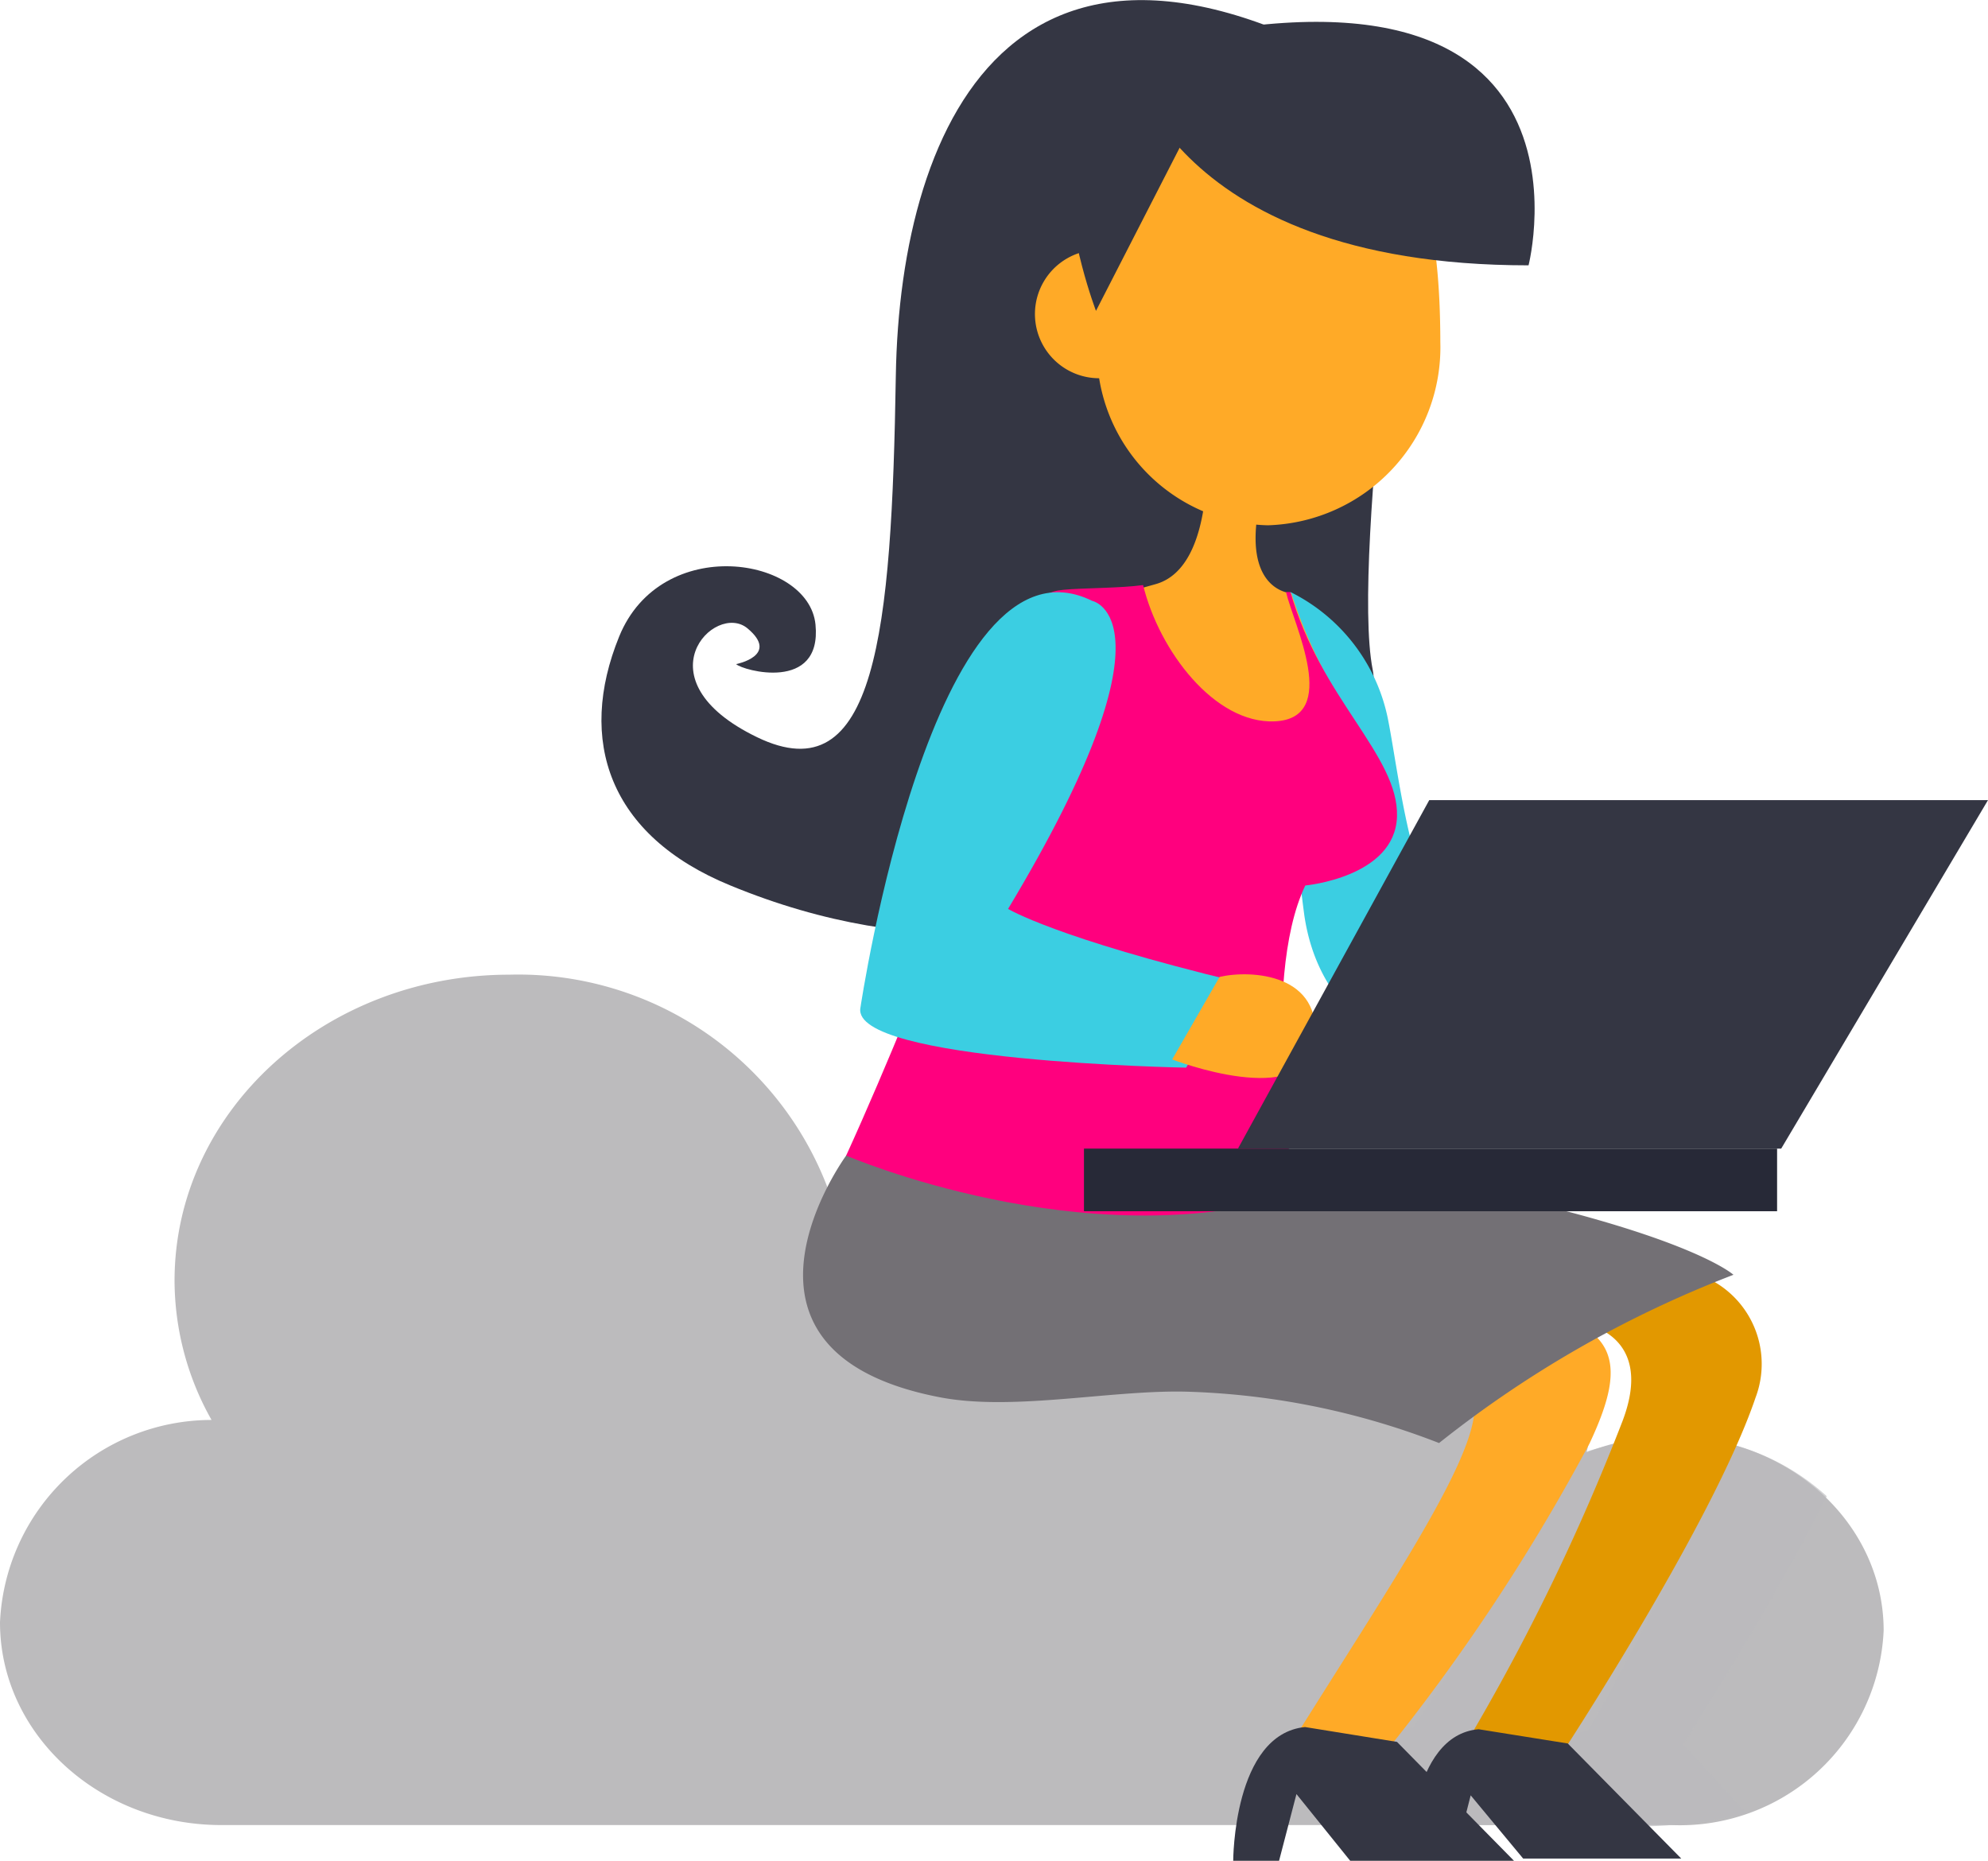
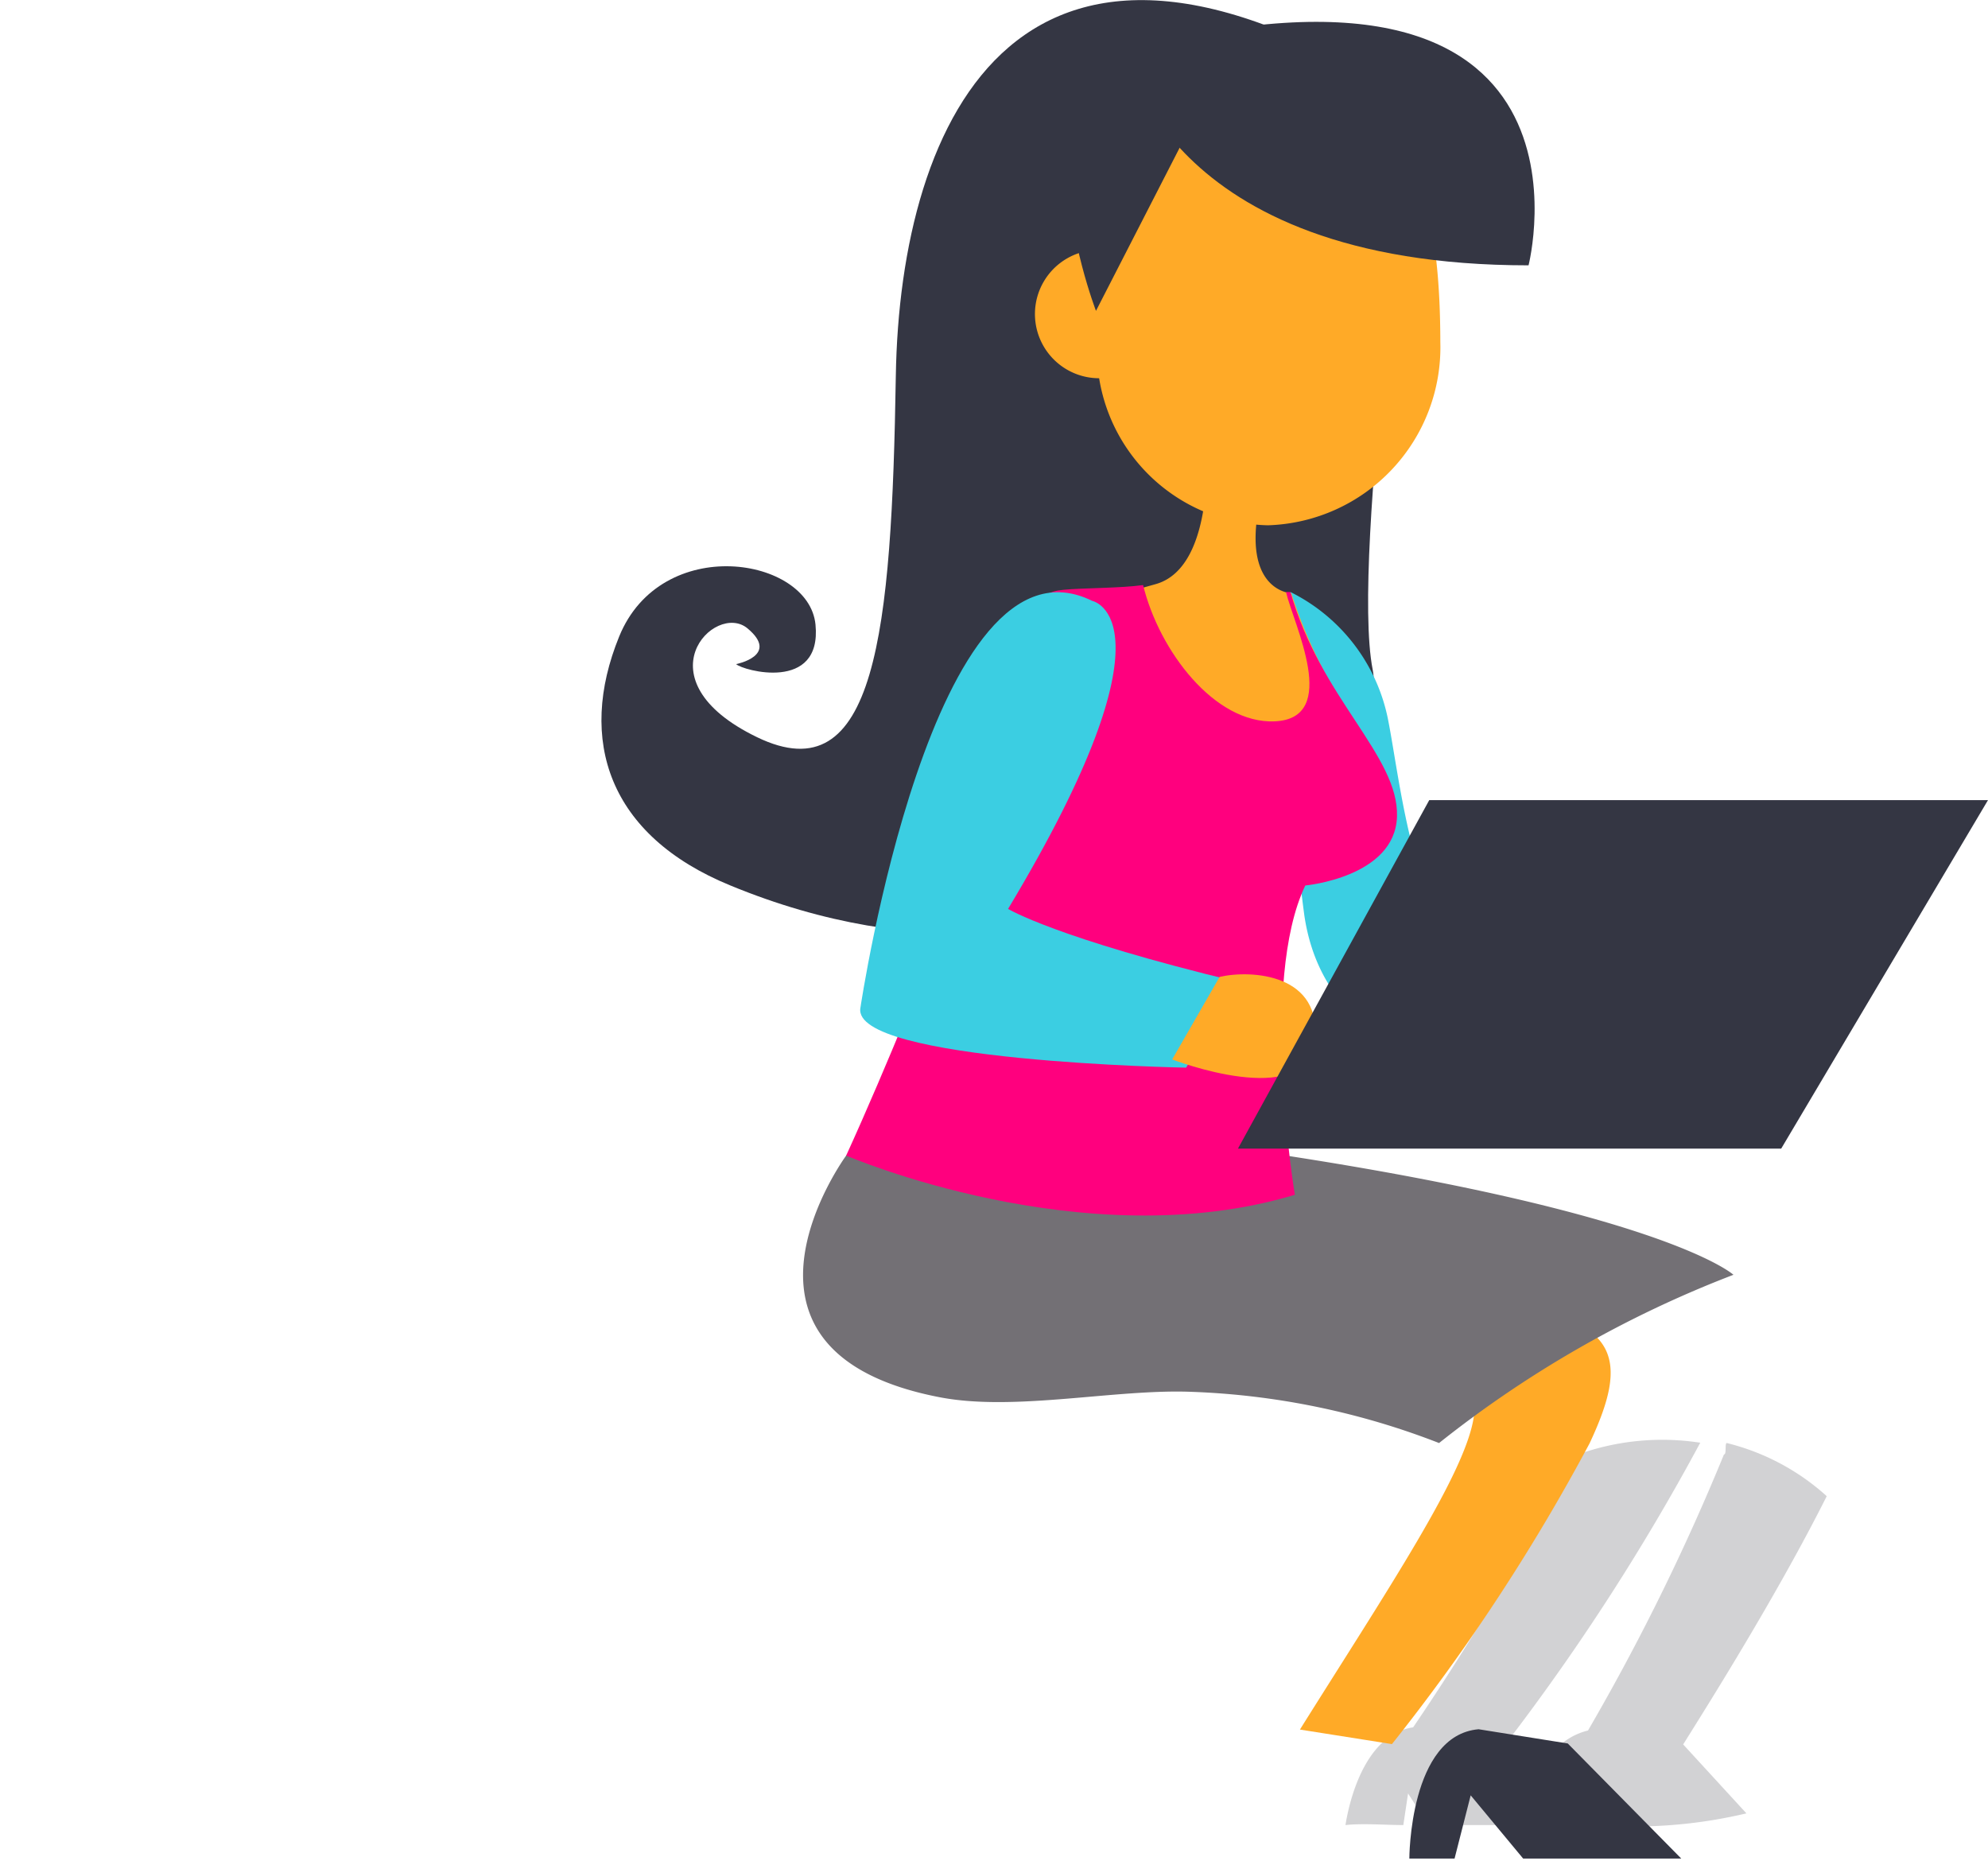
<svg xmlns="http://www.w3.org/2000/svg" viewBox="0 0 62.87 58.84">
  <defs>
    <style>.cls-1{isolation:isolate;}.cls-2{fill:#bcbbbd;}.cls-3{fill:#bababd;opacity:0.65;mix-blend-mode:multiply;}.cls-4{fill:#343643;}.cls-5{fill:#3bcee2;}.cls-6{fill:#ffaa27;}.cls-7{fill:#e29800;}.cls-8{fill:#737075;}.cls-9{fill:#ff007e;}.cls-10{fill:#272937;}</style>
  </defs>
  <title>Asset 8</title>
  <g class="cls-1">
    <g id="Layer_2" data-name="Layer 2">
      <g id="Layer_1-2" data-name="Layer 1">
-         <path class="cls-2" d="M52.85,45.42a7.18,7.18,0,0,0-2.68.51,5.44,5.44,0,0,0,.2-1.4A6.17,6.17,0,0,0,44,38.66a6.74,6.74,0,0,0-2,.31,8,8,0,0,0-8-6,8.09,8.09,0,0,0-7.68,5,10.47,10.47,0,0,0-10.21-7.15c-5.85,0-10.59,4.33-10.59,9.68a9,9,0,0,0,1.17,4.4A6.7,6.7,0,0,0,0,51.3c0,3.54,3.14,6.41,7,6.41H52.85a6.45,6.45,0,0,0,6.72-6.15C59.57,48.17,56.56,45.42,52.85,45.42Z" />
        <path class="cls-3" d="M57.77,47.31a7.31,7.31,0,0,0-3.16-1.68c-.07,0,0,.37-.09.36a70.42,70.42,0,0,1-4.3,8.73,2.1,2.1,0,0,0-1.48,1.34l-1-1h-.06a70.49,70.49,0,0,0,6.09-9.44,7.89,7.89,0,0,0-4,.42,80.15,80.15,0,0,1-5.08,8.58c-1.36.2-1.95,1.92-2.14,3.09.56-.06,1.26,0,1.83,0l.15-1,.64,1c1.08,0,2.19,0,3.17,0h1.83L50,57.33l.15-.6.65,1a15.38,15.38,0,0,0,4.43-.39l-2-2.18C54,53.93,56.2,50.44,57.77,47.31Z" />
        <path class="cls-4" d="M44.79,3.29S42.71,17.6,43.41,21.17,35,32.91,23.1,28c-3.86-1.58-4.85-4.6-3.52-7.87s6-2.53,6.21-.38S23.48,21.2,23.28,21c0,0,1.39-.27.36-1.13s-3.46,1.62.3,3.44S28.2,20,28.33,11.89,32.26-4.88,44.79,3.29Z" />
        <path class="cls-5" d="M48.87,34.09s-6.8.39-7.62-5.14a56.69,56.69,0,0,1-.44-10.23,5.75,5.75,0,0,1,3.08,4c.42,2.1.8,6.55,3,8.07.17.12,2.71.56,2.71.56Z" />
        <path class="cls-6" d="M40.09,3.74c-2.61,0-4.8-1.19-5.33,4.16h0a2,2,0,0,0,0,4.06h0a5.53,5.53,0,0,0,5.34,4.65,5.63,5.63,0,0,0,5.45-5.79C45.54,3.34,43.1,3.74,40.09,3.74Z" />
-         <path class="cls-7" d="M49.75,41.78s2.69.19,1.56,3.16a68.28,68.28,0,0,1-4.92,10.14l2.91.51s4.86-7.39,6.22-11.4a3,3,0,0,0-2.78-4.06Z" />
        <path class="cls-6" d="M44.79,43s2,.82,1.82,1.79c-.25,1.79-2.75,5.51-5.5,9.9l2.91.46a62.57,62.57,0,0,0,6.25-9.51c1.24-2.64,1-3.93-2.88-4.43Z" />
        <path class="cls-4" d="M35.6,1.59s1.12,6.8,12.74,6.8C48.34,8.39,51.11-2.44,35.6,1.59Z" />
        <path class="cls-6" d="M34.72,24.89c.35.11,2.19.51,4.22.83a9.38,9.38,0,0,0,1-.56c1-.69,2.08-1.41,3.15-2a15.19,15.19,0,0,1-2.25-4.4s-2.11-.07-.57-4.36a5.84,5.84,0,0,0-2.13-.62s.39,4.13-1.59,4.69-4.29,1.11-4.64,4.09a12.28,12.28,0,0,1-.4,1.69A17,17,0,0,1,34.72,24.89Z" />
        <path class="cls-8" d="M26.76,36.54s-4.56,6.22,3,7.65c2.36.44,5.5-.27,7.9-.18a23.92,23.92,0,0,1,7.85,1.62,35.14,35.14,0,0,1,9.31-5.32s-2.25-2.07-15.7-4C39.15,36.32,30.72,32.38,26.76,36.54Z" />
        <path class="cls-9" d="M40.81,18.72h-.14c.23,1,1.74,4-.36,4.09-1.89.08-3.65-2.22-4.16-4.31-.7.1-1.92.09-2.52.15-.94.09-1.17.61-1.75,3.87-1,5.66-2.39,7.56-2.39,7.56s-1.41,3.57-2.73,6.46c0,0,7.52,3.25,14.19,1.24,0,0-1.13-6.74.33-9.78,0,0,2.84-.26,2.9-2.18S41.75,22.07,40.81,18.72Z" />
        <path class="cls-6" d="M49.37,31.33s3.21.14,2.55,2.17c-.49,1.54-2.67.88-3.39.59Z" />
-         <path class="cls-4" d="M40.45,58.84H39s0-4,2.27-4.23l2.91.47,3.7,3.76H42.7L41,56.73Z" />
        <path class="cls-4" d="M46,58.77H44.57s0-3.9,2.19-4.09l2.82.45,3.59,3.64h-5l-1.66-2Z" />
        <path class="cls-4" d="M38.42,2.5,34.66,9.83S31.09.52,38.42,2.5Z" />
        <path class="cls-5" d="M27.21,31.87S29.49,16.51,34.54,19c0,0,2.86.56-2.66,9.74,0,0,1.5.92,7.27,2.31l-1.64,2.71S26.91,33.57,27.21,31.87Z" />
        <path class="cls-6" d="M37.07,33.5s4.21,1.63,4.5-.54-2-2.3-3-2.07Z" />
        <polygon class="cls-4" points="62.87 25.3 56.33 36.32 39.15 36.32 45.2 25.3 62.87 25.3" />
-         <rect class="cls-10" x="34.28" y="36.32" width="21.92" height="1.98" />
      </g>
    </g>
  </g>
</svg>